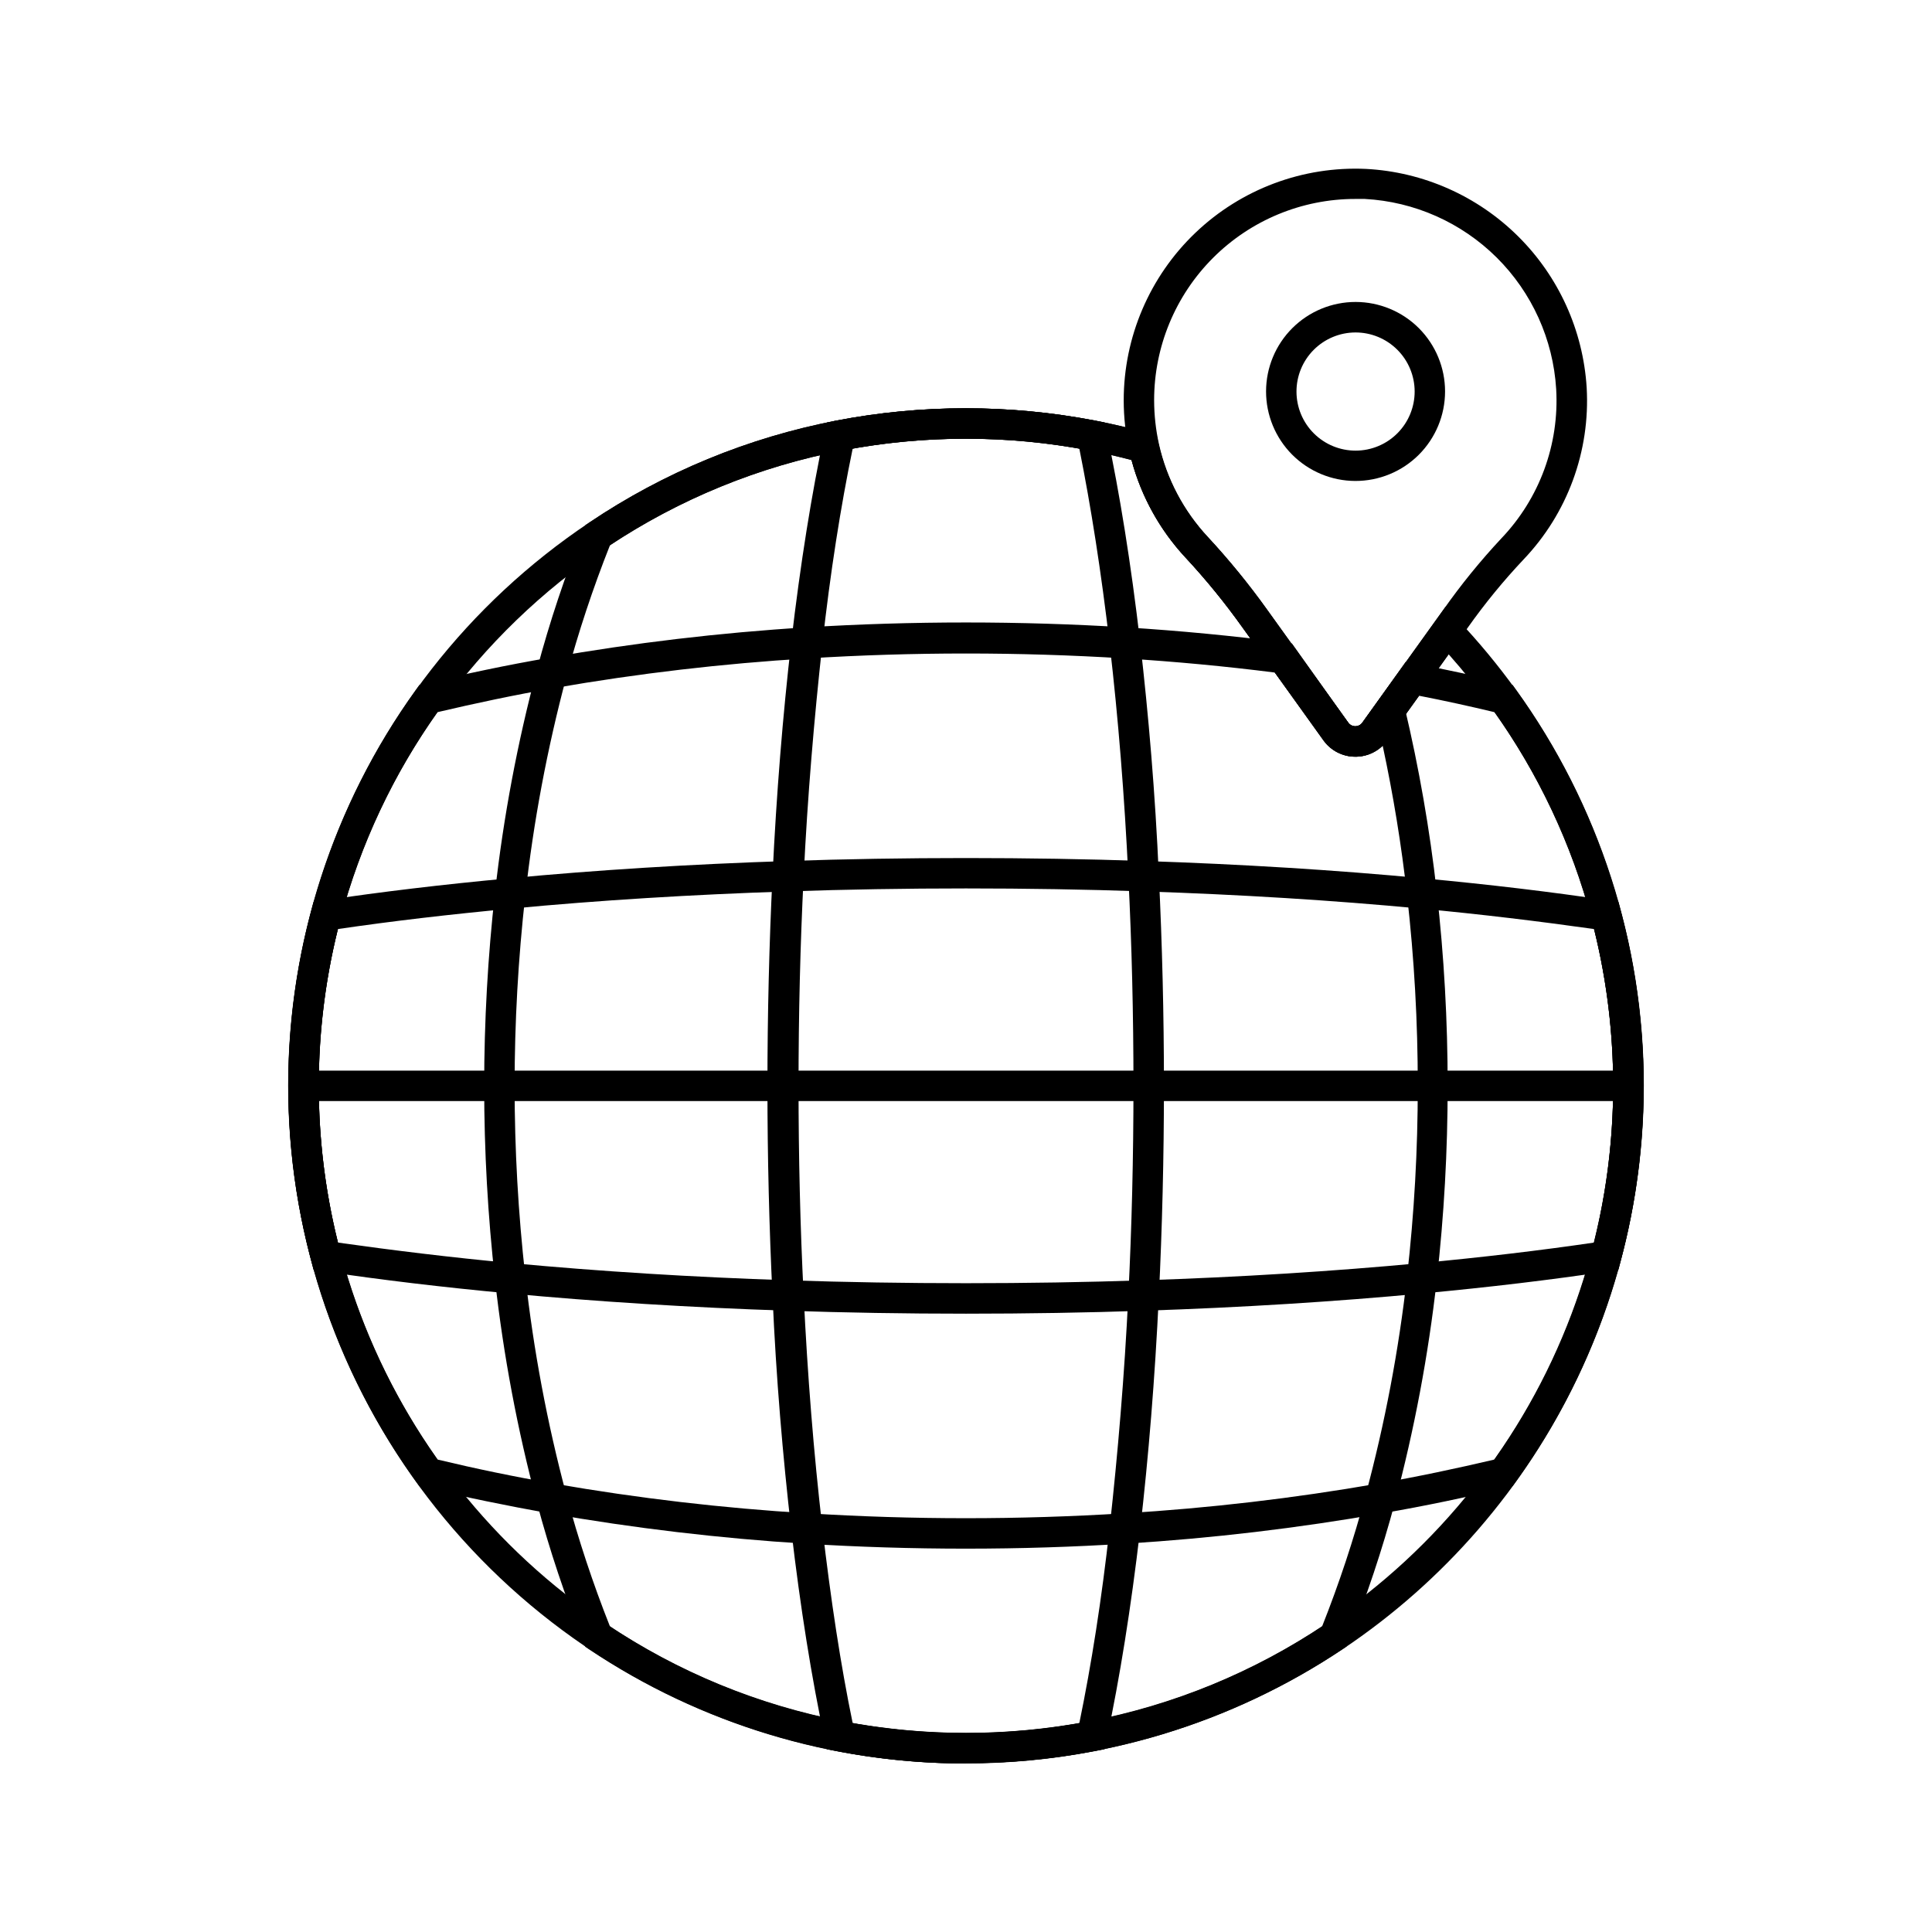
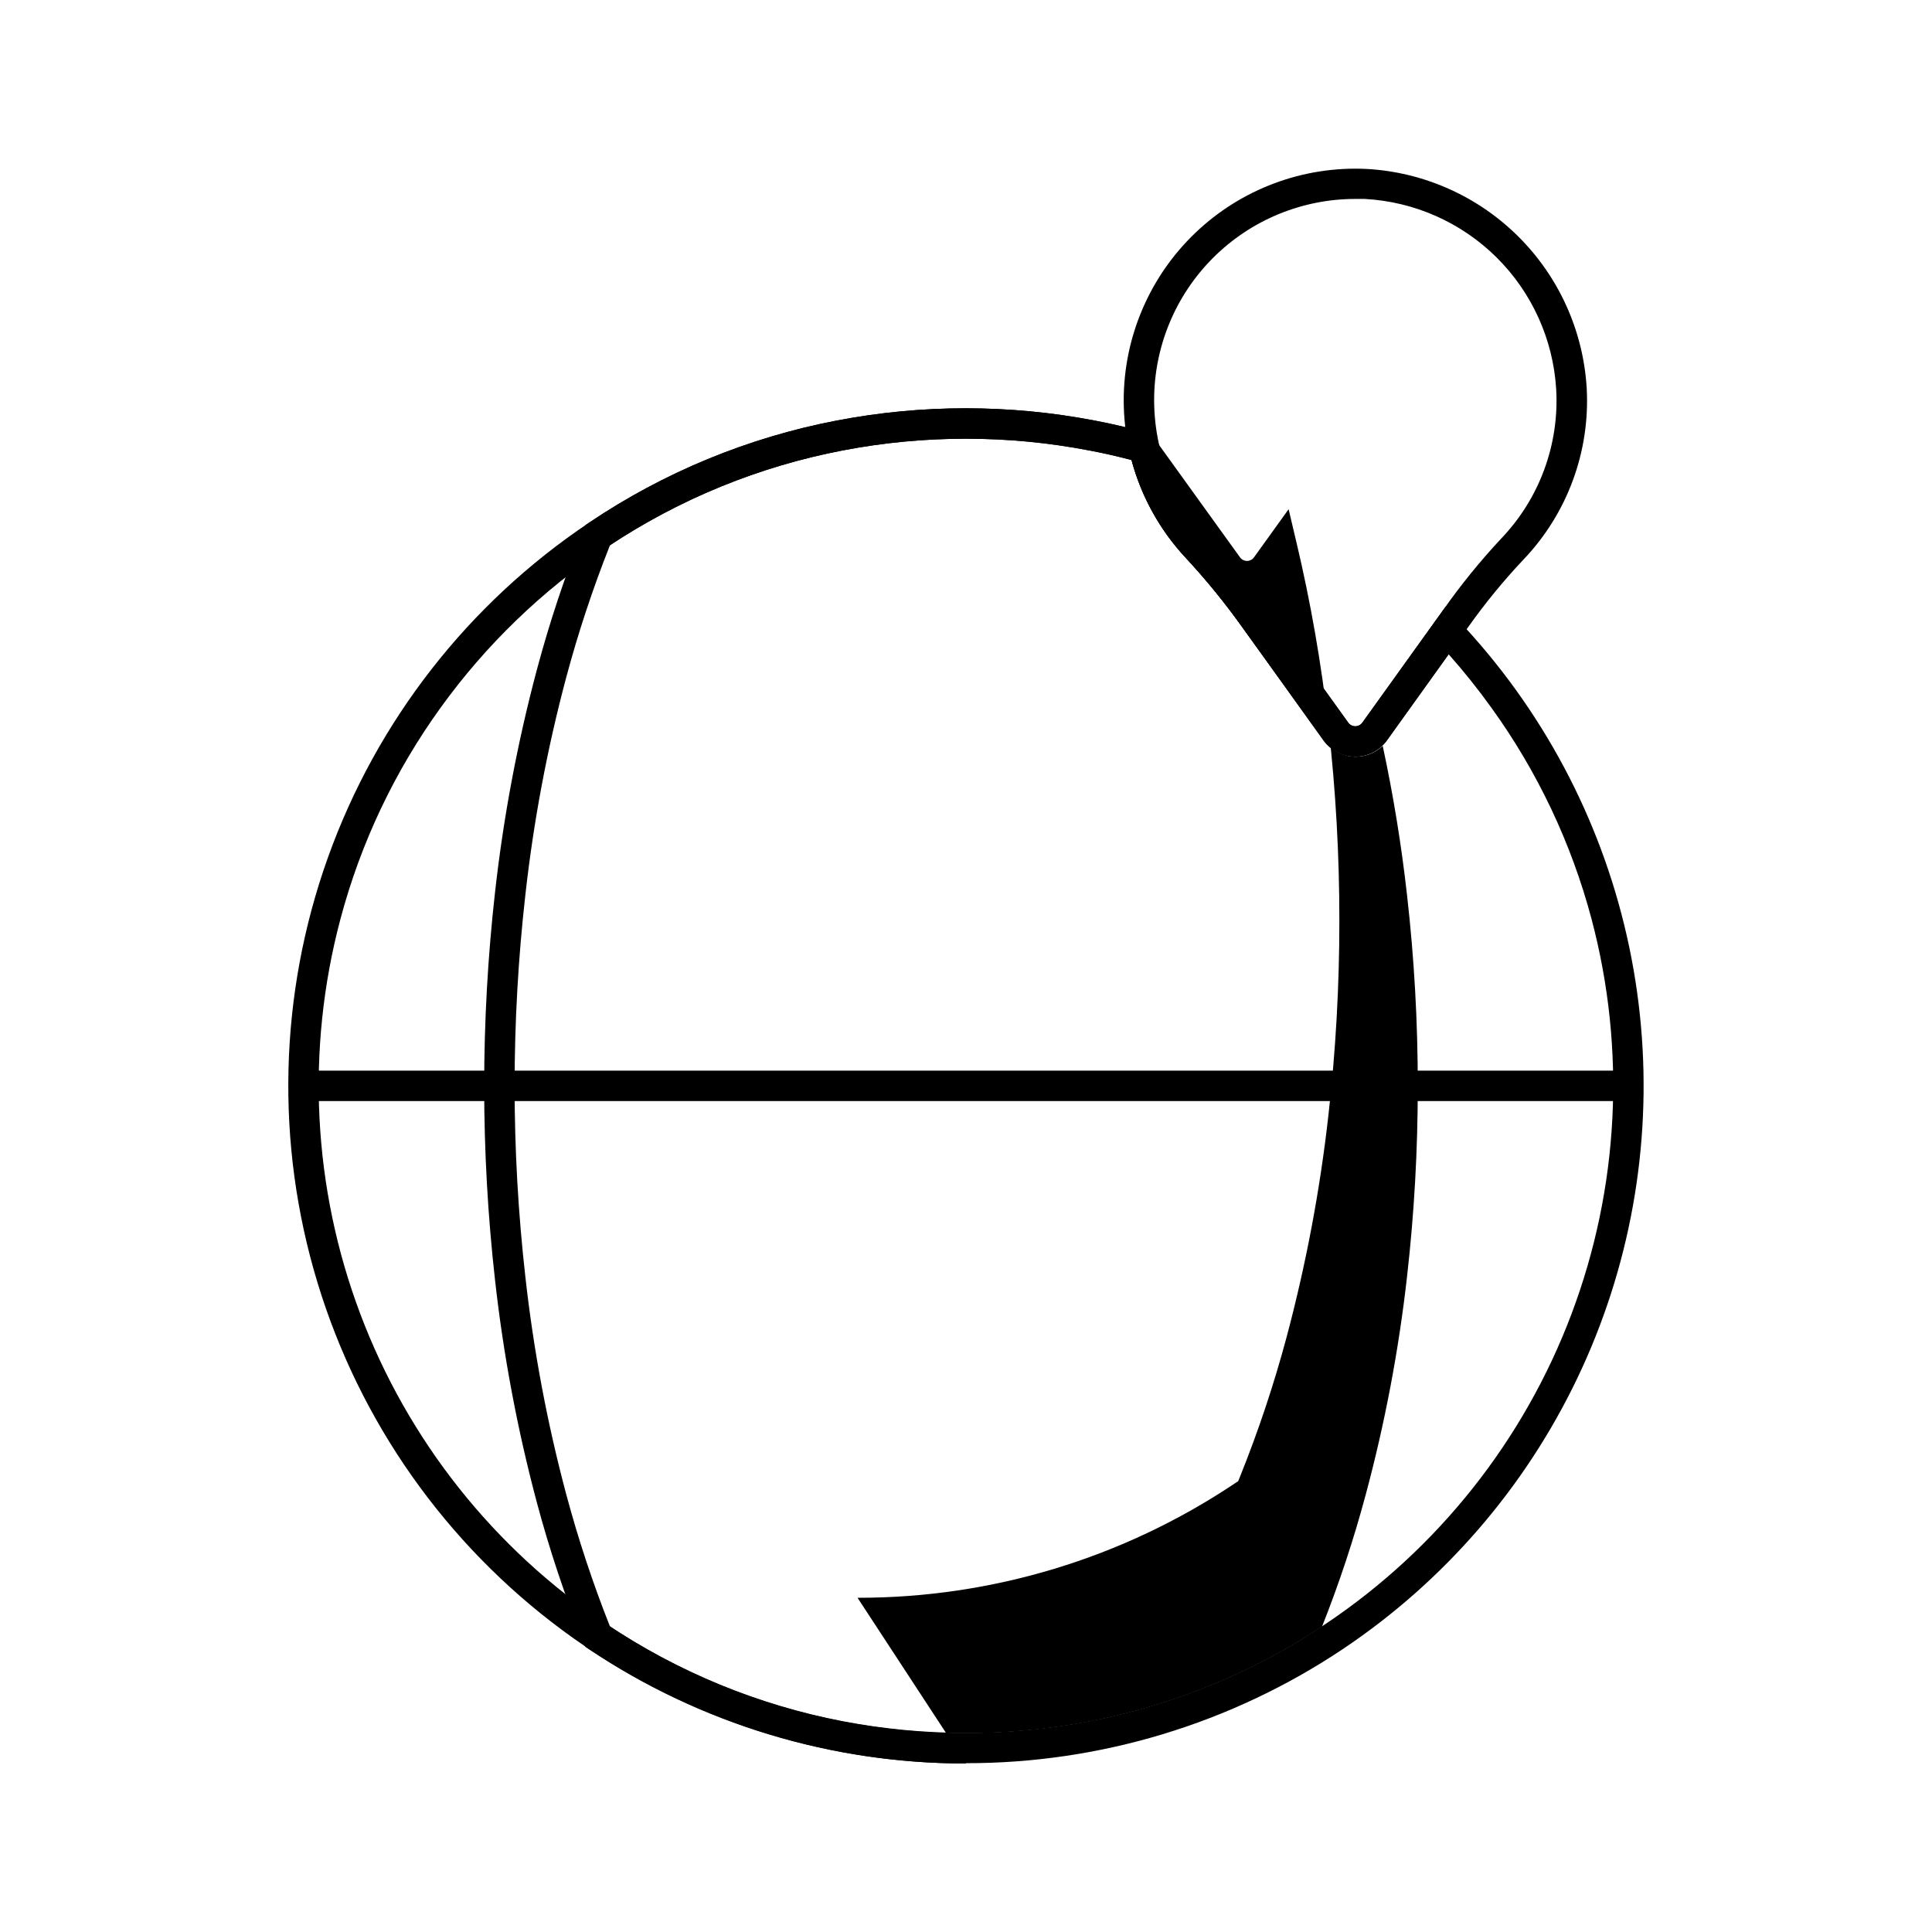
<svg xmlns="http://www.w3.org/2000/svg" fill="#000000" width="800px" height="800px" version="1.1" viewBox="144 144 512 512">
  <g>
    <path d="m400 611.34c-38.523 0.004-76.023-12.379-106.97-35.316-30.941-22.941-53.691-55.227-64.883-92.086-11.191-36.855-10.234-76.336 2.727-112.61 12.965-36.273 37.25-67.418 69.27-88.836 19.816-13.344 42.129-22.543 65.594-27.043 22.582-4.332 45.777-4.332 68.359 0 4.656 0.867 9.41 2.016 14.105 3.305l2.316 0.664 0.523 2.336v0.004c2.074 9.184 6.543 17.652 12.961 24.543 5.648 6.09 10.906 12.531 15.738 19.289l21.562 29.926c0.426 0.605 1.121 0.969 1.863 0.969 0.742 0 1.438-0.363 1.863-0.969l22.066-30.73 3.344 3.566 0.004-0.004c5.492 5.812 10.598 11.977 15.273 18.461 18.832 26.152 30.281 56.887 33.148 88.984 2.867 32.098-2.957 64.375-16.859 93.449-13.902 29.07-35.371 53.867-62.152 71.789-29.555 19.754-64.312 30.277-99.855 30.23zm0-351.09c-10.957-0.004-21.891 1.035-32.648 3.102-22.438 4.297-43.773 13.078-62.734 25.816-17 11.395-31.836 25.723-43.812 42.32-12.23 16.922-21.246 35.945-26.602 56.125-9.18 34.574-7.332 71.156 5.293 104.63s35.391 62.164 65.121 82.062c18.961 12.746 40.297 21.535 62.734 25.836 21.57 4.129 43.727 4.129 65.293 0 22.438-4.301 43.777-13.09 62.734-25.836 29.711-19.918 52.461-48.613 65.082-82.078 12.625-33.465 14.488-70.039 5.332-104.61-5.356-20.18-14.371-39.203-26.602-56.125-3.519-4.891-7.285-9.602-11.285-14.105l-16.344 22.754v-0.004c-1.938 2.711-5.062 4.316-8.395 4.316-3.328 0-6.457-1.605-8.395-4.316l-21.5-29.844c-4.621-6.488-9.656-12.668-15.074-18.5-6.82-7.324-11.738-16.211-14.328-25.875-3.75-0.988-7.516-1.855-11.203-2.539h-0.004c-10.762-2.086-21.703-3.133-32.664-3.125z" />
    <path d="m223.52 427.73h351.52v8.062h-351.52z" />
-     <path d="m400 554.41c-14.289 0-28.574-0.441-42.461-1.309-22.82-1.418-45.539-4.109-68.055-8.062-11.145-2.016-22.168-4.231-32.891-6.852l-1.449-0.344-0.867-1.211v0.004c-22.051-30.555-33.914-67.277-33.914-104.95 0-37.68 11.863-74.402 33.914-104.96l0.867-1.211 1.449-0.344c10.66-2.602 21.723-4.918 32.91-6.852v0.004c22.516-3.961 45.234-6.652 68.055-8.059 28.273-1.734 56.625-1.734 84.902 0 14.227 0.887 28.434 2.258 42.18 4.031l1.734 0.223 14.93 20.996c0.426 0.605 1.121 0.969 1.863 0.969 0.742 0 1.438-0.363 1.863-0.969l11.508-16.121 2.519 0.484c8.223 1.551 16.426 3.324 24.363 5.281l1.43 0.344 0.867 1.211v-0.008c22.051 30.555 33.914 67.277 33.914 104.95 0 37.68-11.863 74.402-33.914 104.96l-0.867 1.211-1.449 0.344c-10.68 2.621-21.746 4.918-32.91 6.852v-0.004c-22.516 3.957-45.234 6.648-68.055 8.059-13.863 0.887-28.152 1.332-42.438 1.332zm-140.06-23.617c10.078 2.418 20.453 4.574 30.934 6.387 22.223 3.879 44.648 6.5 67.168 7.859 27.938 1.734 55.953 1.734 83.895 0 22.516-1.355 44.941-3.981 67.164-7.859 10.5-1.812 20.898-4.031 30.953-6.387h0.004c11.793-16.621 20.512-35.219 25.734-54.918 7.629-28.914 7.629-59.312 0-88.227-5.223-19.695-13.941-38.297-25.734-54.914-6.551-1.57-13.238-3.043-19.973-4.352l-8.523 11.848c-1.938 2.711-5.062 4.316-8.395 4.316-3.328 0-6.457-1.605-8.395-4.316l-12.918-17.996c-13.02-1.652-26.441-2.922-39.902-3.75h0.004c-27.938-1.73-55.957-1.73-83.895 0-22.52 1.355-44.945 3.981-67.168 7.859-10.52 1.812-20.898 4.031-30.953 6.387v0.004c-11.797 16.617-20.516 35.219-25.738 54.914-7.629 28.914-7.629 59.312 0 88.227 5.223 19.699 13.941 38.297 25.738 54.918z" />
-     <path d="m400 492.14c-16.121 0-31.98-0.262-47.297-0.785-25.676-0.848-50.543-2.398-73.879-4.594-17.371-1.613-33.895-3.586-49.113-5.863l-2.621-0.402-0.664-2.559v-0.004c-8.008-30.266-8.008-62.094 0-92.359l0.664-2.539 2.621-0.402c15.195-2.277 31.719-4.254 49.133-5.863 23.297-2.215 48.164-3.75 73.859-4.594 30.57-1.047 64.004-1.047 94.594 0 25.695 0.848 50.562 2.379 73.879 4.594 17.391 1.613 33.918 3.586 49.113 5.863l2.621 0.402 0.664 2.539h-0.004c8.008 30.266 8.008 62.094 0 92.359l-0.664 2.559-2.621 0.402c-15.215 2.277-31.738 4.254-49.113 5.863-23.336 2.195-48.203 3.75-73.879 4.594-15.312 0.527-31.172 0.789-47.293 0.789zm-166.44-18.844c14.309 2.016 29.785 3.93 46.027 5.441 23.176 2.176 47.863 3.727 73.395 4.555 30.43 1.027 63.602 1.027 94.031 0 25.531-0.828 50.219-2.379 73.395-4.555 16.242-1.512 31.719-3.344 46.027-5.441 6.769-27.281 6.769-55.805 0-83.09-14.309-2.016-29.766-3.91-46.027-5.422-23.156-2.195-47.84-3.727-73.395-4.555-30.41-1.047-63.641-1.047-94.031 0-25.555 0.828-50.238 2.359-73.395 4.555-16.262 1.512-31.719 3.324-46.027 5.422h-0.004c-6.769 27.285-6.769 55.809 0 83.09z" />
-     <path d="m400 611.34c-35.547 0.051-70.305-10.473-99.855-30.227l-1.027-0.684-0.465-1.148v-0.004c-4.859-12.07-8.988-24.43-12.355-37-5.164-19.355-8.875-39.074-11.102-58.984-3.844-34.191-3.844-68.707 0-102.9 2.227-19.91 5.938-39.629 11.102-58.988 3.367-12.598 7.492-24.98 12.355-37.078l0.465-1.148 1.027-0.684v-0.004c19.816-13.344 42.129-22.543 65.594-27.043 22.582-4.332 45.777-4.332 68.359 0 4.656 0.867 9.41 2.016 14.105 3.305l2.316 0.664 0.523 2.336v0.004c2.074 9.184 6.543 17.652 12.961 24.543 5.648 6.09 10.906 12.531 15.738 19.289l21.562 29.926c0.426 0.605 1.121 0.969 1.863 0.969 0.742 0 1.438-0.363 1.863-0.969l9.168-12.734 2.016 8.543h0.004c3.836 16.148 6.688 32.516 8.543 49.008 1.93 17.078 2.894 34.246 2.883 51.43 0.008 17.191-0.953 34.367-2.883 51.449-2.227 19.91-5.938 39.629-11.105 58.988-3.367 12.57-7.492 24.926-12.352 37l-0.465 1.148-1.027 0.684c-29.551 19.754-64.309 30.277-99.855 30.23zm-94.352-36.273h-0.004c18.707 12.375 39.68 20.922 61.707 25.148 21.57 4.133 43.727 4.133 65.293 0 22.027-4.227 43-12.773 61.707-25.148 4.527-11.41 8.391-23.07 11.566-34.926 5.102-18.98 8.766-38.324 10.965-57.855 1.906-16.773 2.856-33.641 2.84-50.523 0.016-16.879-0.934-33.75-2.84-50.52-1.488-13.293-3.641-26.504-6.449-39.582-2.164 2.078-5.121 3.113-8.105 2.836-2.984-0.273-5.703-1.832-7.453-4.266l-21.602-29.945c-4.621-6.488-9.656-12.668-15.074-18.5-6.82-7.324-11.738-16.211-14.328-25.875-3.75-0.988-7.516-1.855-11.203-2.539h-0.004c-21.574-4.133-43.738-4.133-65.312 0-22.027 4.215-43 12.754-61.707 25.129-4.527 11.406-8.387 23.07-11.566 34.922-5.066 18.973-8.695 38.301-10.863 57.82-3.789 33.574-3.789 67.469 0 101.04 2.168 19.516 5.797 38.844 10.863 57.816 3.18 11.855 7.039 23.516 11.566 34.926z" />
-     <path d="m400 611.34c-11.5 0.004-22.973-1.086-34.262-3.266l-2.621-0.504-0.562-2.602c-3.465-16.262-6.449-34.902-8.848-55.438-2.258-19.566-4.031-40.426-4.977-62.027-0.887-18.137-1.352-36.82-1.352-55.742 0-18.922 0.465-37.707 1.352-55.762 1.027-21.582 2.719-42.461 4.977-62.008 2.398-20.535 5.379-39.195 8.848-55.438l0.562-2.602 2.621-0.523c22.582-4.312 45.777-4.312 68.359 0l2.621 0.523 0.562 2.602c3.465 16.242 6.449 34.902 8.848 55.438 2.258 19.547 4.031 40.426 4.977 62.008 0.887 18.137 1.352 36.82 1.352 55.762 0 18.941-0.465 37.684-1.352 55.762-1.027 21.582-2.719 42.441-4.977 62.008-2.398 20.535-5.379 39.176-8.848 55.438l-0.562 2.602-2.621 0.504c-11.238 2.168-22.656 3.262-34.098 3.266zm-30.027-10.68c19.863 3.484 40.188 3.484 60.055 0 3.184-15.375 5.945-32.891 8.062-52.055 2.117-19.164 3.91-40.062 4.938-61.484 0.906-17.938 1.352-36.555 1.352-55.359 0-18.801-0.441-37.422-1.352-55.359-1.027-21.422-2.68-42.098-4.938-61.484-2.258-19.387-4.977-36.676-8.062-52.055v0.004c-19.867-3.488-40.191-3.488-60.055 0-3.184 15.375-5.945 32.867-8.062 52.055-2.117 19.184-3.91 40.062-4.938 61.465-0.906 17.957-1.352 36.578-1.352 55.379s0.441 37.422 1.352 55.359c1.027 21.422 2.68 42.098 4.938 61.484 2.258 19.383 4.879 36.676 8.062 52.051z" />
+     <path d="m400 611.34c-35.547 0.051-70.305-10.473-99.855-30.227l-1.027-0.684-0.465-1.148v-0.004c-4.859-12.07-8.988-24.43-12.355-37-5.164-19.355-8.875-39.074-11.102-58.984-3.844-34.191-3.844-68.707 0-102.9 2.227-19.91 5.938-39.629 11.102-58.988 3.367-12.598 7.492-24.98 12.355-37.078l0.465-1.148 1.027-0.684v-0.004c19.816-13.344 42.129-22.543 65.594-27.043 22.582-4.332 45.777-4.332 68.359 0 4.656 0.867 9.41 2.016 14.105 3.305l2.316 0.664 0.523 2.336v0.004l21.562 29.926c0.426 0.605 1.121 0.969 1.863 0.969 0.742 0 1.438-0.363 1.863-0.969l9.168-12.734 2.016 8.543h0.004c3.836 16.148 6.688 32.516 8.543 49.008 1.93 17.078 2.894 34.246 2.883 51.43 0.008 17.191-0.953 34.367-2.883 51.449-2.227 19.91-5.938 39.629-11.105 58.988-3.367 12.57-7.492 24.926-12.352 37l-0.465 1.148-1.027 0.684c-29.551 19.754-64.309 30.277-99.855 30.23zm-94.352-36.273h-0.004c18.707 12.375 39.68 20.922 61.707 25.148 21.57 4.133 43.727 4.133 65.293 0 22.027-4.227 43-12.773 61.707-25.148 4.527-11.41 8.391-23.07 11.566-34.926 5.102-18.98 8.766-38.324 10.965-57.855 1.906-16.773 2.856-33.641 2.84-50.523 0.016-16.879-0.934-33.75-2.84-50.52-1.488-13.293-3.641-26.504-6.449-39.582-2.164 2.078-5.121 3.113-8.105 2.836-2.984-0.273-5.703-1.832-7.453-4.266l-21.602-29.945c-4.621-6.488-9.656-12.668-15.074-18.5-6.82-7.324-11.738-16.211-14.328-25.875-3.75-0.988-7.516-1.855-11.203-2.539h-0.004c-21.574-4.133-43.738-4.133-65.312 0-22.027 4.215-43 12.754-61.707 25.129-4.527 11.406-8.387 23.07-11.566 34.922-5.066 18.973-8.695 38.301-10.863 57.82-3.789 33.574-3.789 67.469 0 101.04 2.168 19.516 5.797 38.844 10.863 57.816 3.18 11.855 7.039 23.516 11.566 34.926z" />
    <path d="m503.16 344.52c-3.344 0.02-6.492-1.582-8.445-4.293l-21.441-29.945c-4.621-6.488-9.656-12.668-15.074-18.5-7.383-7.918-12.531-17.656-14.914-28.215-0.988-4.426-1.488-8.945-1.492-13.48 0.004-16.777 6.875-32.82 19.008-44.402 12.137-11.586 28.48-17.699 45.238-16.922 15.152 0.809 29.477 7.16 40.254 17.844 10.773 10.68 17.246 24.949 18.188 40.094 0.977 16.867-5.094 33.387-16.766 45.605-5.316 5.641-10.23 11.648-14.711 17.977l-21.441 29.945c-1.945 2.699-5.074 4.297-8.402 4.293zm0-147.8c-14.141 0.004-27.699 5.625-37.695 15.625s-15.609 23.559-15.609 37.695c0.004 3.941 0.438 7.867 1.289 11.711 2.07 9.184 6.543 17.652 12.957 24.543 5.652 6.09 10.91 12.531 15.742 19.289l21.461 29.926c0.438 0.59 1.129 0.941 1.863 0.941s1.43-0.352 1.863-0.941l21.461-29.906h0.004c4.676-6.648 9.809-12.965 15.355-18.902 10.141-10.605 15.41-24.953 14.551-39.602-0.805-13.156-6.414-25.562-15.766-34.852-9.355-9.289-21.797-14.816-34.961-15.527-0.887 0.02-1.672 0-2.516 0z" />
-     <path d="m503.18 271.46c-6.289-0.016-12.312-2.527-16.75-6.981-4.434-4.457-6.922-10.488-6.91-16.777 0.012-6.289 2.516-12.312 6.969-16.754 4.453-4.438 10.484-6.93 16.77-6.926 6.289 0.008 12.316 2.508 16.762 6.953 4.441 4.449 6.938 10.48 6.938 16.766-0.004 6.301-2.512 12.34-6.973 16.789-4.461 4.449-10.508 6.941-16.805 6.93zm0-39.359v0.004c-4.152 0.016-8.125 1.68-11.051 4.625-2.926 2.945-4.559 6.93-4.547 11.078 0.012 4.152 1.672 8.129 4.613 11.055 2.941 2.93 6.926 4.566 11.078 4.559 4.148-0.008 8.129-1.664 11.059-4.606 2.93-2.941 4.57-6.922 4.566-11.074-0.008-4.16-1.668-8.145-4.617-11.078-2.949-2.934-6.941-4.574-11.102-4.559z" />
  </g>
</svg>